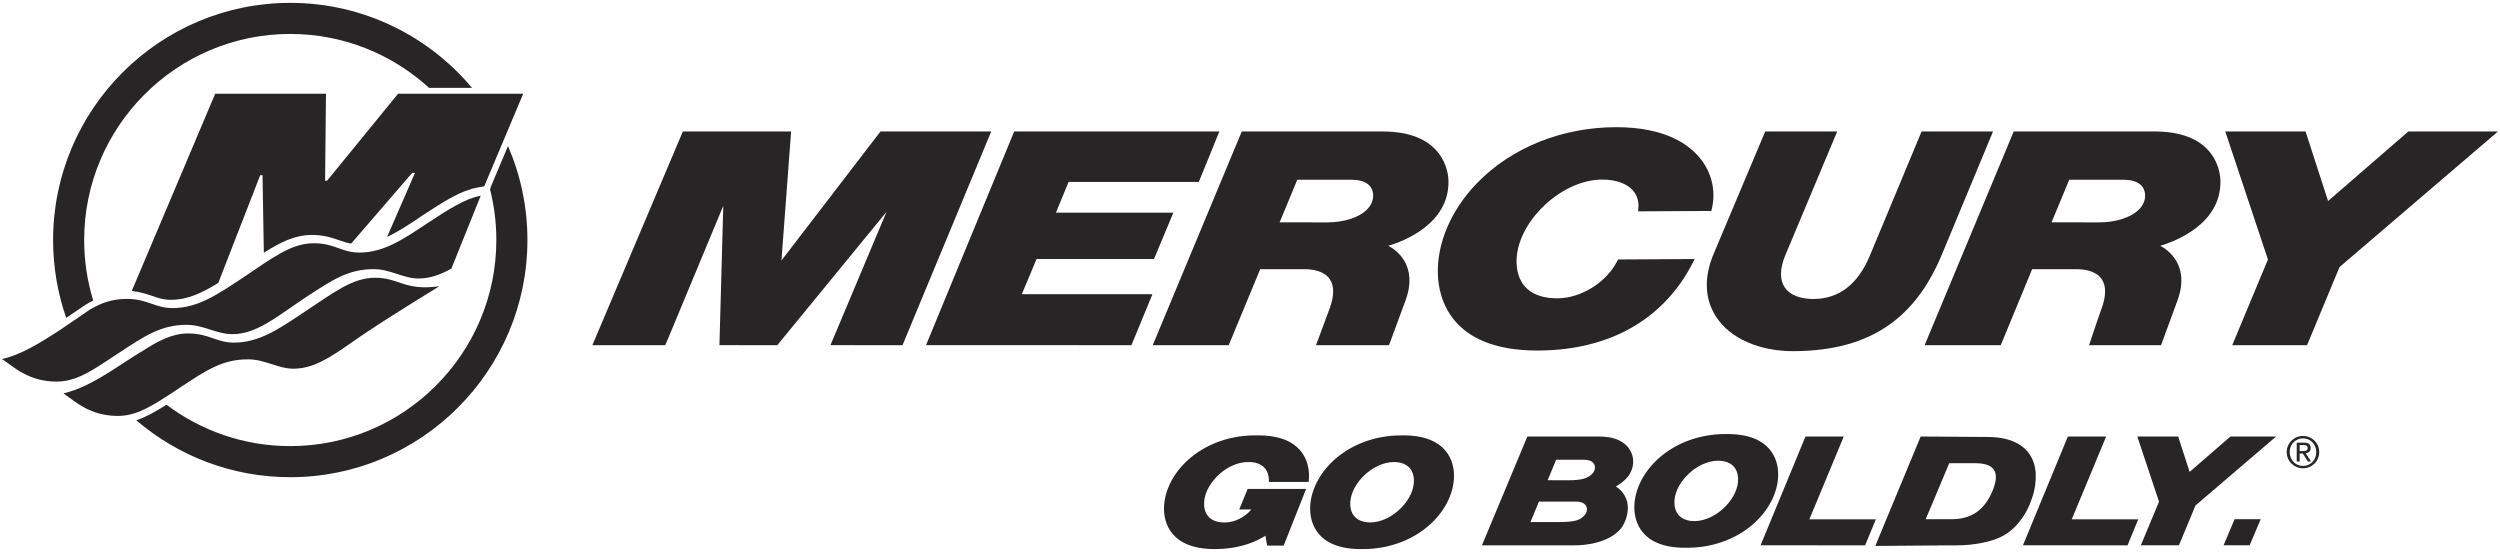
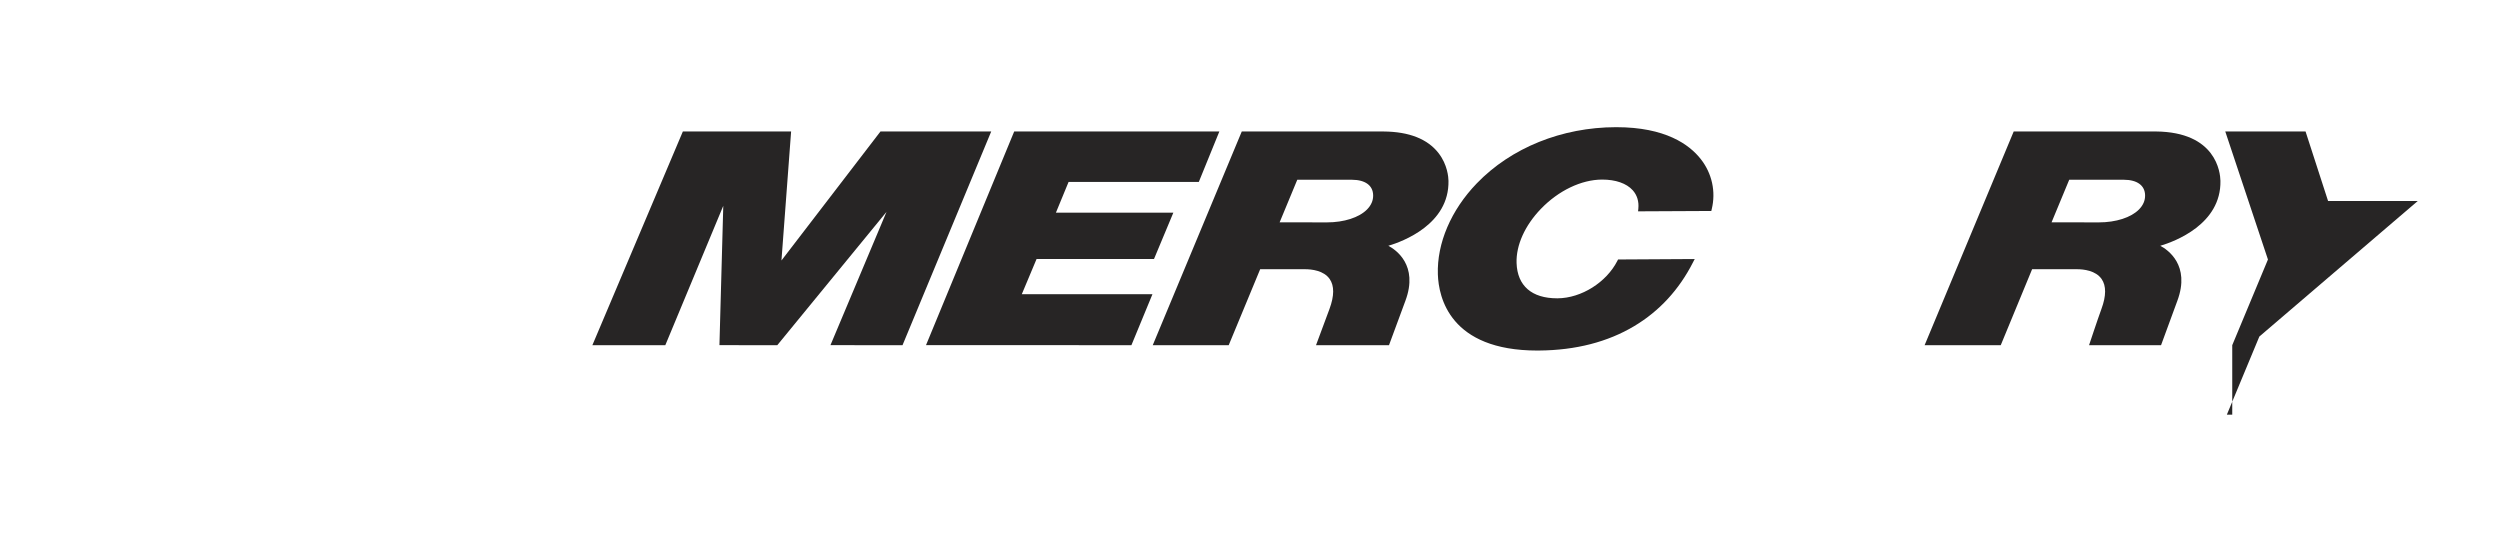
<svg xmlns="http://www.w3.org/2000/svg" xmlns:xlink="http://www.w3.org/1999/xlink" version="1.1" id="Layer_1" x="0px" y="0px" width="462px" height="102px" viewBox="0 0 462 102" enable-background="new 0 0 462 102" xml:space="preserve">
  <polygon fill="#272525" points="209.086,63.789 171.128,63.78 187.425,24.296 225.337,24.296 221.54,33.623 197.474,33.623   195.135,39.295 216.838,39.295 213.261,47.862 191.559,47.862 188.832,54.363 212.976,54.363 " />
  <g>
    <defs>
      <rect id="SVGID_1_" x="0.375" y="0.529" width="461.25" height="100.943" />
    </defs>
    <clipPath id="SVGID_2_">
      <use xlink:href="#SVGID_1_" overflow="visible" />
    </clipPath>
-     <path clip-path="url(#SVGID_2_)" fill="#272525" d="M412.519,63.789l6.598-15.831l-7.887-23.66h14.836l4.162,12.848l14.824-12.848   h16.573c0,0-27.613,23.625-29.274,25.047l-6.005,14.443H412.519z" />
+     <path clip-path="url(#SVGID_2_)" fill="#272525" d="M412.519,63.789l6.598-15.831l-7.887-23.66h14.836l4.162,12.848h16.573c0,0-27.613,23.625-29.274,25.047l-6.005,14.443H412.519z" />
    <path clip-path="url(#SVGID_2_)" fill="#272525" d="M256.687,63.789h-13.487c0,0,1.761-4.729,2.486-6.685   c0.897-2.426,0.912-4.294,0.032-5.549c-1.085-1.559-3.313-1.802-4.542-1.804h-8.296l-5.815,14.038h-14.039l16.452-39.49h26.211   c4.709,0.037,8.124,1.382,10.156,4c1.652,2.128,1.821,4.454,1.833,5.116c0.16,8.037-8.466,11.22-11.113,12.007   c1.358,0.717,5.601,3.573,3.16,10.145C258.611,58.592,256.687,63.789,256.687,63.789 M236.476,41.085L236.476,41.085l8.645,0.012   h0.09c3.173,0,5.951-0.898,7.426-2.396c0.762-0.779,1.141-1.658,1.12-2.619c-0.031-1.806-1.453-2.848-3.901-2.864l-10.119-0.003   L236.476,41.085z" />
    <path clip-path="url(#SVGID_2_)" fill="#272525" d="M399.363,63.789h-13.305c0,0,1.665-5.01,2.285-6.685   c0.897-2.426,0.907-4.294,0.03-5.549c-1.088-1.559-3.31-1.802-4.542-1.804h-8.296l-5.796,14.038h-14.069l16.463-39.494h26.237   c11.214,0.088,11.934,7.609,11.966,9.119c0.156,8.034-8.47,11.22-11.114,12.007c1.354,0.717,5.593,3.573,3.16,10.145   C401.271,58.591,399.363,63.789,399.363,63.789 M379.129,41.085l8.646,0.012h0.089c3.176,0,5.954-0.898,7.43-2.396   c0.762-0.779,1.141-1.658,1.119-2.619c-0.033-1.806-1.454-2.852-3.903-2.864h-10.118L379.129,41.085z" />
    <path clip-path="url(#SVGID_2_)" fill="#272525" d="M284.098,64.781c-16.167,0-18.241-9.839-18.381-14.071   c-0.191-5.755,2.43-11.889,7.194-16.827c6.344-6.576,15.716-10.361,25.706-10.38h0.086c9.057,0,13.479,3.2,15.594,5.888   c2.083,2.644,2.824,6.025,2.03,9.267l-0.078,0.329l-13.534,0.067l0.05-0.495c0.13-1.329-0.229-2.51-1.046-3.41   c-1.146-1.266-3.147-1.964-5.633-1.964h-0.043c-3.82,0.017-8.039,2.041-11.291,5.418c-2.964,3.08-4.601,6.728-4.489,10.01   c0.143,4.2,2.803,6.515,7.49,6.515h0.106c4.375-0.034,9.016-2.95,11.035-6.937l0.121-0.239l14.165-0.084l-0.335,0.65   c-2.562,5.024-6.199,8.97-10.82,11.735c-4.912,2.944-10.829,4.469-17.579,4.525C284.327,64.781,284.213,64.781,284.098,64.781" />
  </g>
  <polygon fill="#272525" points="122.949,63.792 109.471,63.789 126.193,24.296 146.198,24.296 144.413,48.139 162.712,24.296   183.178,24.296 166.785,63.792 153.469,63.784 163.829,39.15 143.643,63.792 132.952,63.784 133.661,38.039 " />
  <g>
    <defs>
-       <rect id="SVGID_3_" x="0.375" y="0.529" width="461.25" height="100.943" />
-     </defs>
+       </defs>
    <clipPath id="SVGID_4_">
      <use xlink:href="#SVGID_3_" overflow="visible" />
    </clipPath>
    <path clip-path="url(#SVGID_4_)" fill="#272525" d="M331.448,64.899h-0.002c-6.35,0-11.682-2.355-14.273-6.296   c-2.201-3.343-2.336-7.463-0.396-11.912l9.437-22.397h13.301l-9.609,22.916c-1.009,2.454-1.038,4.495-0.09,5.905   c0.933,1.378,2.809,2.139,5.283,2.139l0.102-0.003c4.659-0.032,8.139-2.723,10.337-7.98l9.572-22.977h13.203l-9.433,22.698   c-2.479,5.955-5.735,10.262-9.954,13.172c-4.515,3.118-10.15,4.666-17.228,4.731L331.448,64.899z" />
    <path clip-path="url(#SVGID_4_)" fill="#272525" d="M69.328,51.33c-4.283,0-7.737,2.803-13.565,6.645   c-4.297,2.867-7.932,5.342-12.524,5.342c-3.276,0-4.609-1.694-8.465-1.694c-2.984,0-5.575,1.367-8.816,3.484   c-0.063,0-0.11,0.036-0.16,0.066c-1.238,0.78-3.684,2.38-5.425,3.486c-3.094,1.956-5.911,3.421-8.647,4.038   c2.231,1.534,4.883,4.168,10.099,4.168c1.073,0,2.114-0.196,3.141-0.52c2.653-0.847,6.174-3.323,8.307-4.724   c4.901-3.256,7.88-5.214,12.552-5.214c3.131,0,5.573,1.731,8.422,1.731c4.576,0,8.337-3.292,13.6-6.809   c4.674-3.128,13.351-8.437,13.351-8.437C74.738,53.807,73.838,51.33,69.328,51.33" />
    <path clip-path="url(#SVGID_4_)" fill="#272525" d="M78.856,41.333c-4.284,2.835-7.882,5.343-12.458,5.343   c-3.225,0-4.561-1.726-8.404-1.726c-4.284,0-7.755,2.8-13.562,6.675c-4.321,2.835-7.934,5.309-12.527,5.309   c-3.273,0-4.611-1.696-8.49-1.696c-2.325,0-4.428,0.557-6.772,1.957c-1.124,0.75-5.194,3.52-5.453,3.715   c-3.974,2.605-7.443,4.69-10.815,5.439c2.231,1.499,4.903,4.169,10.115,4.169c2.328,0,4.448-0.881,6.641-2.186   c0.59-0.326,4.284-2.732,4.806-3.092c4.885-3.224,7.864-5.211,12.558-5.211c3.124,0,5.553,1.724,8.419,1.724   c4.574,0,8.319-3.321,13.582-6.806c4.899-3.221,7.882-5.21,12.557-5.21c3.125,0,5.437,1.729,8.287,1.729   c2.133,0,4.076-0.723,6.074-1.831l5.425-13.483C86.019,36.708,83.201,38.465,78.856,41.333" />
    <path clip-path="url(#SVGID_4_)" fill="#272525" d="M96.686,17.326H73.562L60.454,33.385l-0.377,0.032l0.164-16.091H39.769   l-15.42,36.449c1.564,0.161,2.717,0.553,3.777,0.91c1.123,0.393,2.085,0.72,3.437,0.72c3.161,0,5.829-1.305,8.778-3.13l7.749-19.9   h0.425l0.242,14.331c3.13-1.988,5.783-3.289,8.892-3.289c2.218,0,3.716,0.52,5.016,0.976c0.771,0.263,1.451,0.522,2.233,0.618   l11.27-13.061h0.52l-5.147,11.821c1.86-0.843,3.717-2.079,5.801-3.449l0.455-0.326c4.463-2.931,7.392-4.79,10.472-5.343   l1.219-0.228L96.686,17.326z" />
    <path clip-path="url(#SVGID_4_)" fill="#272525" d="M15.824,56.305l0.053-0.032c0.457-0.271,0.906-0.516,1.353-0.735   c-1.09-3.533-1.675-7.292-1.675-11.18c0-21.002,17.084-38.085,38.084-38.085c9.874,0,18.878,3.775,25.651,9.96h7.935   C79.178,6.64,67.109,0.529,53.639,0.529c-24.168,0-43.828,19.663-43.828,43.829c0,5.035,0.856,9.873,2.425,14.38   C13.565,57.829,15.198,56.723,15.824,56.305" />
    <path clip-path="url(#SVGID_4_)" fill="#272525" d="M90.651,34.648l0.039-0.007l-0.136,0.336c0.763,3.001,1.17,6.144,1.17,9.38   c0,21-17.085,38.084-38.084,38.084c-8.578,0-16.502-2.848-22.874-7.652c-1.813,1.153-3.825,2.312-5.563,2.866   c-0.009,0.003-0.017,0.004-0.024,0.007c7.662,6.558,17.605,10.525,28.461,10.525c24.165,0,43.828-19.664,43.828-43.83   c0-6.167-1.283-12.04-3.592-17.369L90.651,34.648z" />
    <path clip-path="url(#SVGID_4_)" fill="#272525" d="M365.018,85.599h-4.794l-4.357,10.354h4.789c3.817,0,6.145-1.87,7.536-5.177   C369.581,87.472,368.834,85.599,365.018,85.599 M375.517,92.029c-1.218,3.951-3.84,5.944-3.84,5.944   c-1.688,1.522-4.117,2.153-6.314,2.517c-1.774,0.292-3.588,0.315-5.399,0.292l-13.409,0.108l0.063-0.158l8.323-20.065l12.407,0.085   v0.001c7.779,0.049,8.783,4.785,8.853,6.829C376.248,89.05,376.049,90.57,375.517,92.029 M417.77,95.948h-4.82l-2.031,4.82h4.82   L417.77,95.948z M241.836,89.057c0.061-0.489,0.079-0.952,0.064-1.437c-0.071-2.153-1.127-7.162-9.357-7.162   c-0.059,0-0.117,0-0.177,0.002c-0.023,0-0.048,0.001-0.073,0.003c-0.061-0.002-0.115-0.005-0.176-0.005h-0.044   c-0.028,0-0.056,0.002-0.082,0.002c-0.029,0-0.057-0.002-0.088-0.002h-0.042c-5.086,0.009-9.856,1.938-13.087,5.285   c-2.425,2.514-3.76,5.635-3.663,8.567c0.071,2.152,1.127,7.161,9.357,7.161c0.059,0,0.116,0,0.178-0.002   c3.436-0.028,6.448-0.805,8.95-2.304c0.088-0.053,0.173-0.115,0.261-0.17c0.004,0.022,0.007,0.04,0.01,0.059l0.293,1.773h3.064   l4.146-10.476h-10.805l-1.55,3.801h2.234c-1.201,1.428-3.076,2.39-4.865,2.404h-0.055c-2.386,0-3.741-1.18-3.814-3.315   c-0.056-1.672,0.776-3.528,2.285-5.097c1.202-1.248,2.665-2.127,4.121-2.522c0.084-0.026,0.172-0.044,0.258-0.065   c0.171-0.038,0.339-0.07,0.509-0.097c0.104-0.015,0.207-0.027,0.311-0.038c0.138-0.012,0.274-0.021,0.41-0.026   c0.114-0.005,0.227-0.008,0.339-0.01h0.047c0.303,0.002,0.59,0.023,0.861,0.064c0.036,0.006,0.071,0.01,0.104,0.016   c0.069,0.013,0.136,0.026,0.203,0.04c1.585,0.366,2.473,1.461,2.53,3.182c0.003,0.119-0.011,0.257-0.015,0.378L241.836,89.057z    M252.363,96.479c0.274,0.041,0.566,0.063,0.874,0.063h0.022c1.942-0.009,4.093-1.04,5.748-2.758   c1.508-1.569,2.341-3.425,2.285-5.097c-0.059-1.721-0.947-2.815-2.533-3.182c-0.066-0.014-0.133-0.027-0.203-0.04   c-0.033-0.006-0.068-0.01-0.102-0.016c-0.276-0.041-0.568-0.064-0.874-0.064h-0.022c-1.943,0.01-4.092,1.04-5.749,2.759   c-1.508,1.568-2.342,3.425-2.284,5.097c0.06,1.718,0.947,2.814,2.531,3.181c0.067,0.013,0.134,0.026,0.203,0.038   C252.294,96.469,252.328,96.473,252.363,96.479 M265.034,96.188c-3.229,3.348-7.999,5.273-13.087,5.284h-0.043   c-0.06,0-0.117-0.004-0.178-0.005c0,0-0.047,0.003-0.073,0.003c-0.06,0.002-0.118,0.002-0.175,0.002   c-8.231,0-9.286-5.009-9.359-7.161c-0.098-2.933,1.238-6.054,3.662-8.567c3.231-3.348,8.001-5.276,13.088-5.285h0.043   c0.062,0,0.118,0.003,0.178,0.005c0.025-0.002,0.048-0.003,0.073-0.003c0.062-0.002,0.117-0.002,0.177-0.002   c8.23,0,9.284,5.009,9.355,7.162C268.796,90.55,267.459,93.673,265.034,96.188 M282.827,96.475l3.316,0.007h1.693   c3.481,0,4.15-0.431,4.885-1.152c0.378-0.373,0.561-0.797,0.54-1.26c-0.037-0.868-0.771-1.37-2.018-1.378l-6.845-0.001   L282.827,96.475z M286.006,88.746l3.924,0.006c2.534,0,3.542-0.433,4.276-1.153c0.378-0.375,0.561-0.799,0.54-1.262   c-0.035-0.868-0.772-1.37-2.016-1.378l-5.153-0.002L286.006,88.746z M300.82,93.567c0.075,1.664-0.614,3.478-1.566,4.433   c-2.902,2.981-8.36,2.771-8.36,2.771h-17.028l0.457-1.097l7.932-19.007h13.343c2.399,0.019,4.152,0.666,5.217,1.924   c0.863,1.025,0.975,2.145,0.989,2.462c0.109,2.447-1.594,3.959-3.198,4.833c0.43,0.28,0.811,0.603,1.13,0.979   C300.683,91.989,300.808,93.218,300.82,93.567 M312.27,96.236c0.277,0.039,0.568,0.062,0.875,0.062h0.021   c1.943-0.009,4.094-1.041,5.748-2.758c1.51-1.569,2.342-3.425,2.286-5.097c-0.06-1.719-0.946-2.817-2.53-3.181   c-0.068-0.015-0.138-0.028-0.205-0.041c-0.033-0.006-0.068-0.01-0.103-0.016c-0.273-0.041-0.567-0.064-0.875-0.064h-0.021   c-1.946,0.009-4.095,1.039-5.75,2.759c-1.508,1.568-2.339,3.425-2.285,5.095c0.059,1.72,0.947,2.817,2.533,3.182   c0.065,0.016,0.133,0.027,0.201,0.039C312.2,96.222,312.234,96.23,312.27,96.236 M324.942,95.942c-3.23,3.348-8,5.273-13.087,5.285   h-0.044c-0.062,0-0.117-0.005-0.177-0.006c-0.024,0.001-0.047,0.003-0.074,0.003c-0.059,0.003-0.117,0.003-0.174,0.003   c-8.232,0-9.287-5.01-9.359-7.162c-0.098-2.932,1.238-6.054,3.661-8.567c3.23-3.35,8.002-5.273,13.088-5.286h0.044   c0.061,0,0.118,0.004,0.178,0.004c0.023,0,0.047-0.003,0.071-0.003c0.062-0.001,0.12-0.001,0.176-0.001   c8.233,0,9.287,5.01,9.358,7.161C328.703,90.305,327.366,93.428,324.942,95.942 M382.856,95.975l6.359-15.308h-7.074l-8.298,20.102   l19.322,0.005l1.979-4.799H382.856z M334.369,95.975l6.358-15.308h-7.074l-8.298,20.102l19.322,0.005l1.979-4.799H334.369z    M395.63,100.771l3.356-8.06l-4.013-12.045h7.552l2.117,6.542l7.546-6.542h8.437c0,0-14.055,12.027-14.9,12.752l-3.057,7.353   H395.63z" />
    <path clip-path="url(#SVGID_4_)" fill="#272525" d="M425.602,80.566c1.628,0,2.993,1.285,2.993,2.971   c0,1.719-1.365,3.004-2.993,3.004c-1.639,0-3.014-1.285-3.014-3.004C422.588,81.852,423.963,80.566,425.602,80.566 M425.602,86.103   c1.382,0,2.447-1.104,2.447-2.565c0-1.43-1.065-2.529-2.447-2.529c-1.399,0-2.47,1.1-2.47,2.529   C423.132,84.998,424.202,86.103,425.602,86.103 M424.434,81.804h1.35c0.832,0,1.222,0.327,1.222,1c0,0.631-0.396,0.894-0.916,0.949   l0.995,1.542h-0.582l-0.952-1.501h-0.574v1.501h-0.542V81.804z M424.976,83.355h0.569c0.48,0,0.916-0.024,0.916-0.578   c0-0.463-0.397-0.532-0.766-0.532h-0.72V83.355z" />
  </g>
</svg>